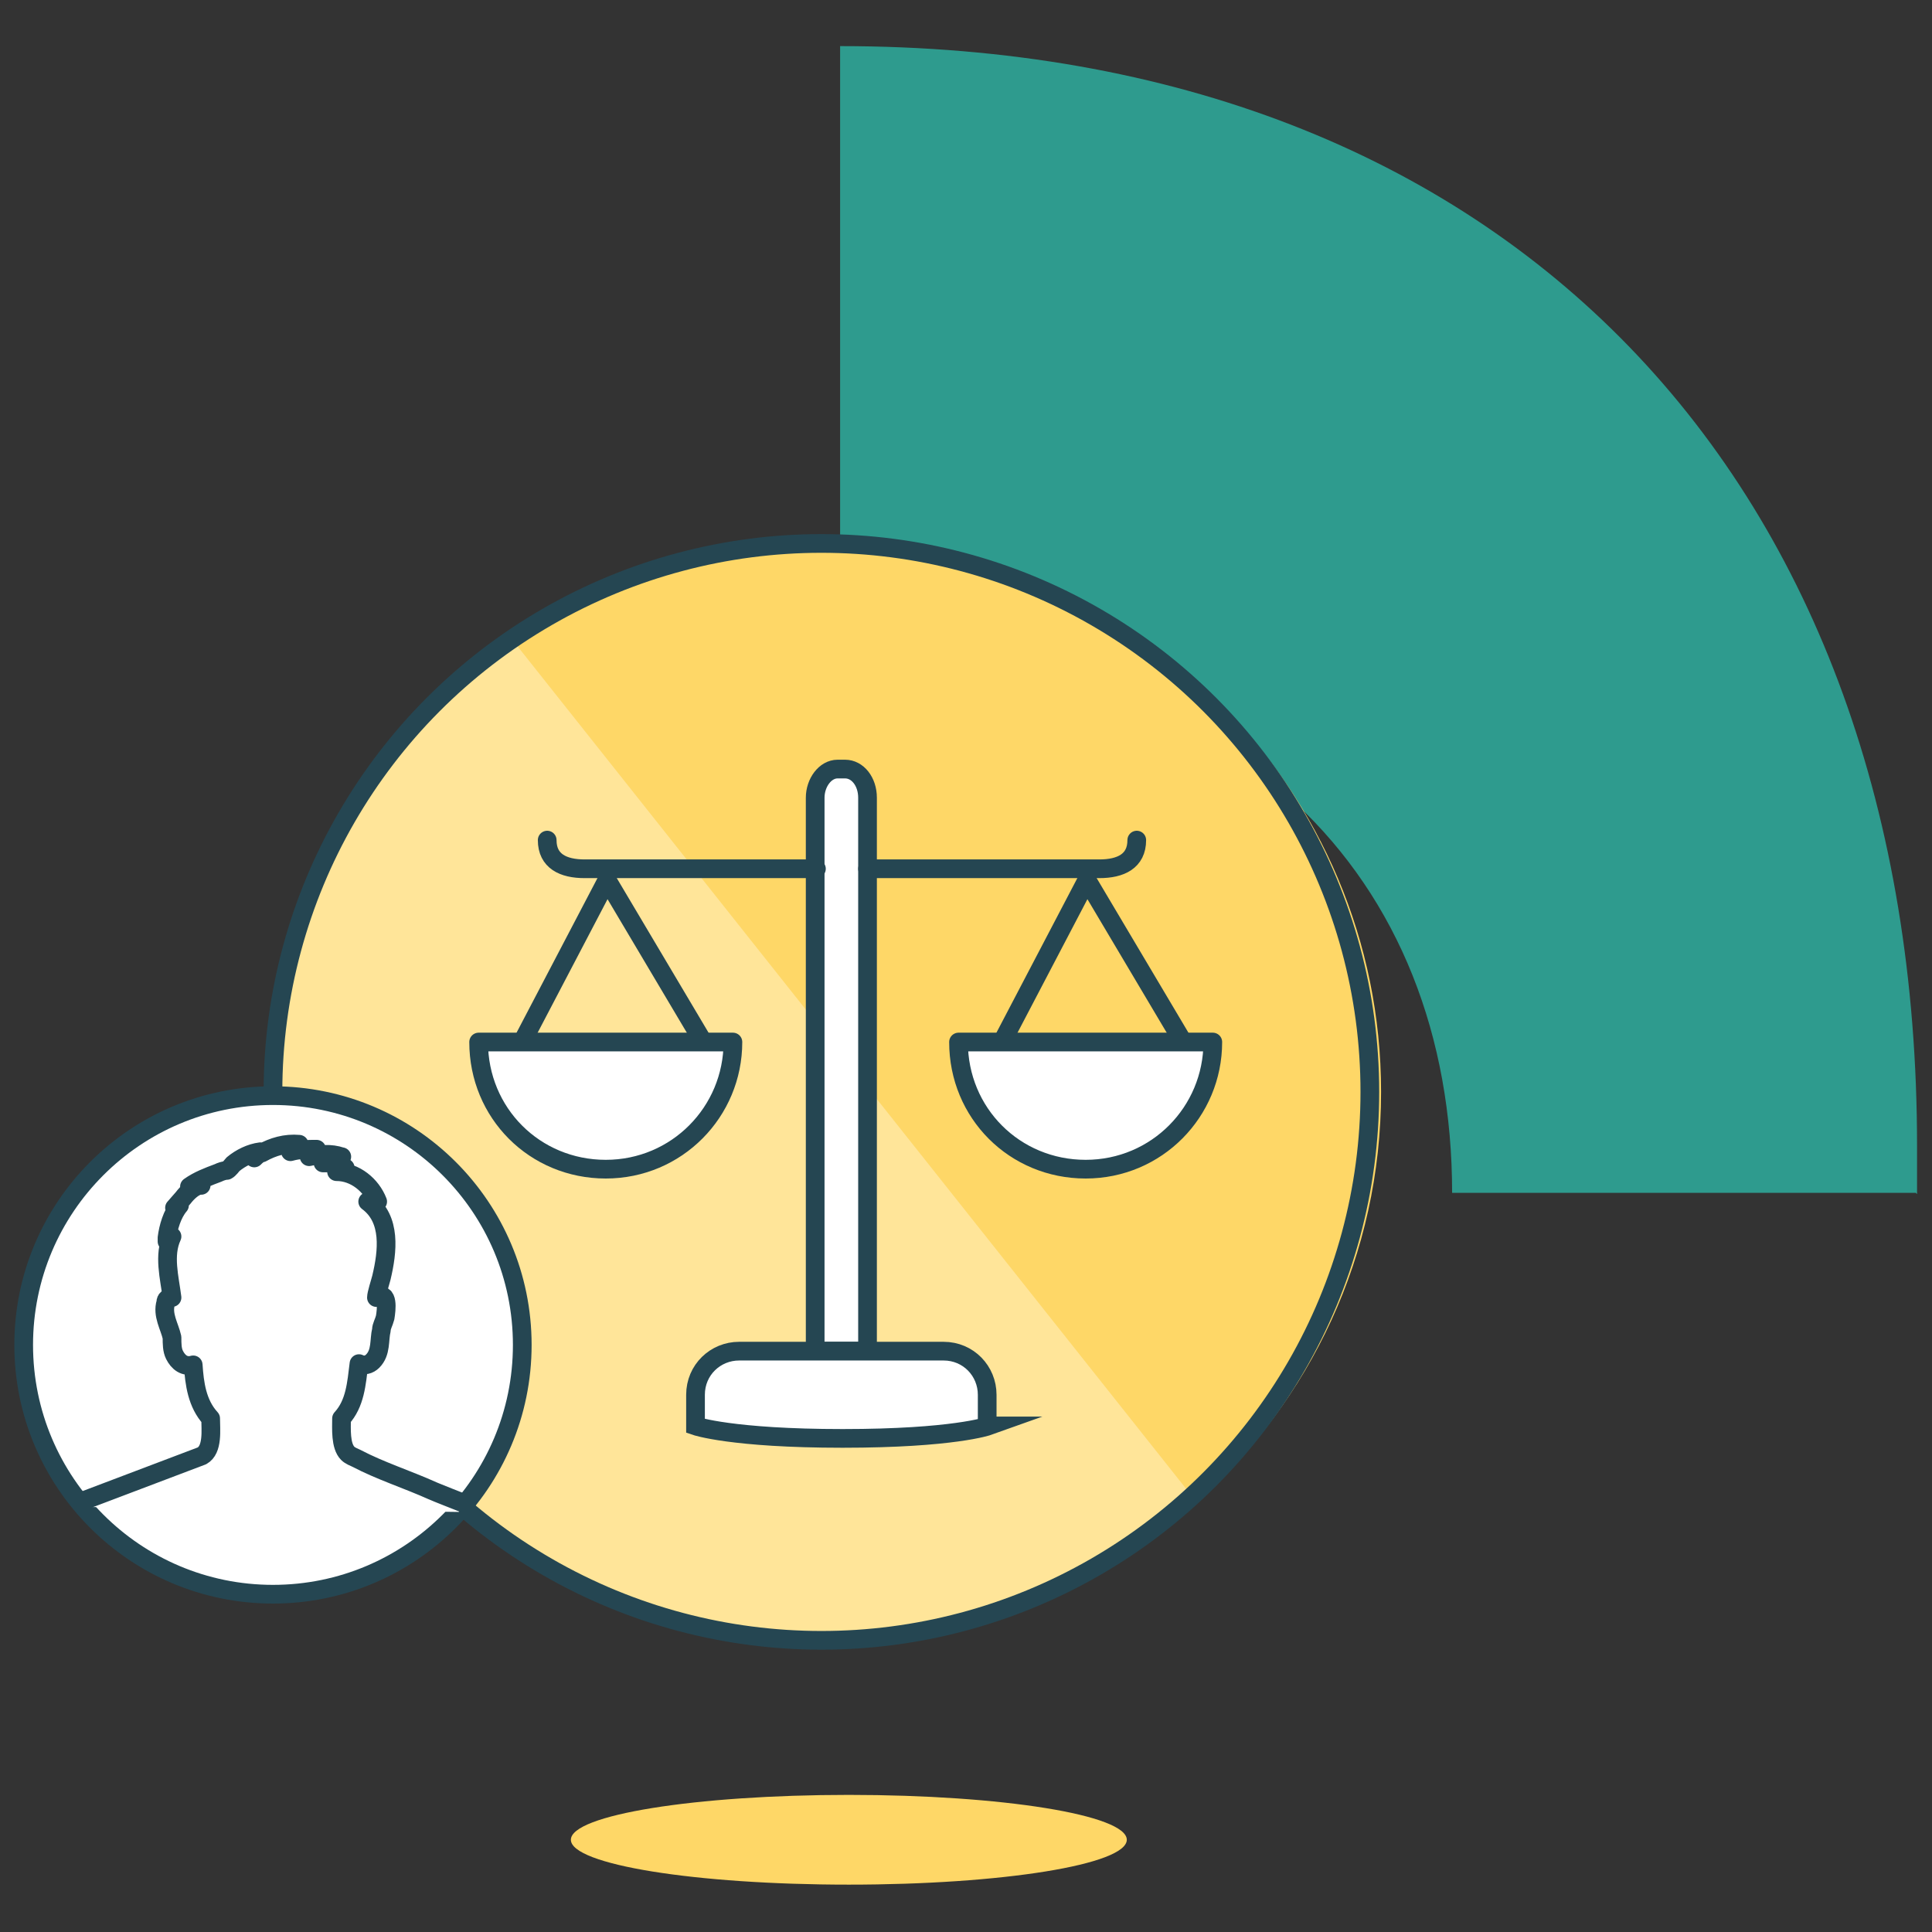
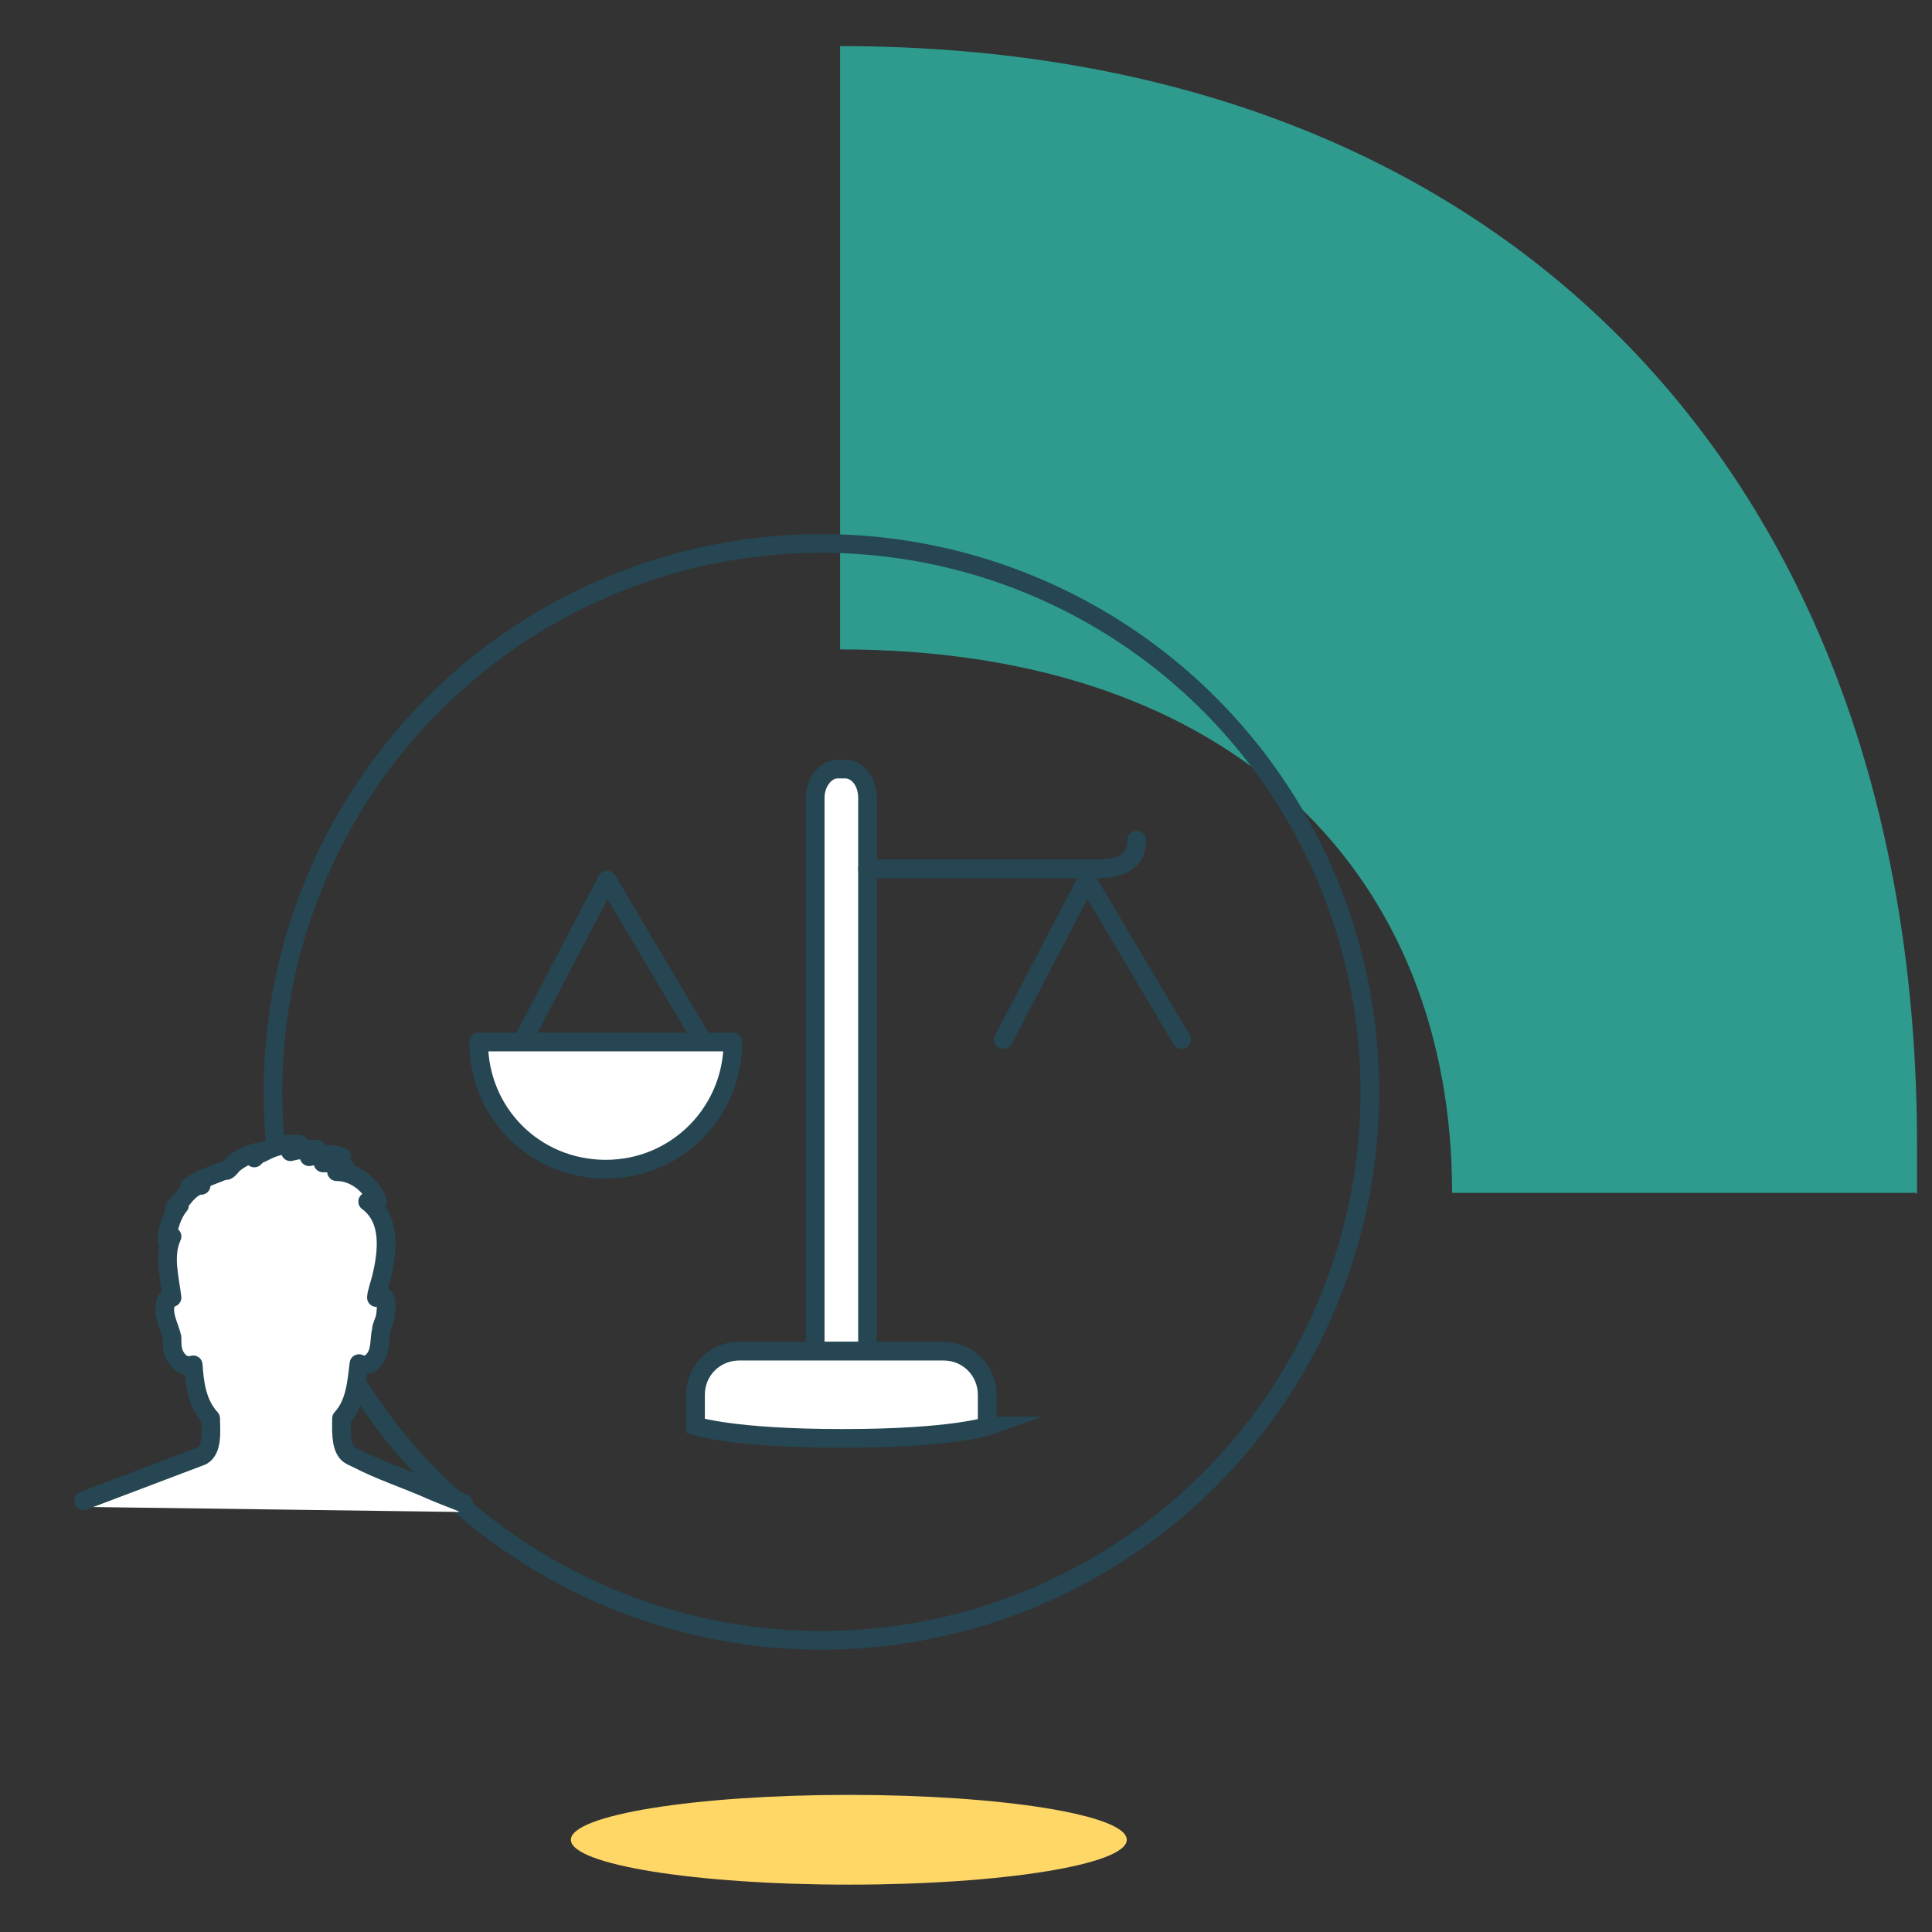
<svg xmlns="http://www.w3.org/2000/svg" id="Ebene_1" version="1.1" viewBox="0 0 155 155">
  <rect x="0" y="0" width="155" height="155" fill="#333333" stroke="none" />
  <defs>
    <style>
      .st0, .st1 {
        stroke-miterlimit: 10;
      }

      .st0, .st1, .st2, .st3 {
        stroke: #254652;
        stroke-linecap: round;
        stroke-width: 1.5px;
      }

      .st0, .st2 {
        fill: none;
      }

      .st4 {
        fill: #2e9b8e;
      }

      .st5, .st1, .st3 {
        fill: #fff;
      }

      .st6 {
        fill: #fed767;
      }

      .st7 {
        fill: #ffe599;
      }

      .st2, .st3 {
        stroke-linejoin: round;
      }
    </style>
  </defs>
  <path class="st4" d="M153.8,95.8c0-1.3,0-2.6,0-3.9,0-53.2-32.7-88.2-86.4-88.2v48.4c32,0,49.1,18.4,49.1,43.6h37.2Z" />
  <ellipse class="st6" cx="68.1" cy="147.6" rx="22.3" ry="3.6" />
  <g>
-     <circle class="st7" cx="65.9" cy="87.6" r="44" />
-     <path class="st6" d="M66.8,43.6c-9.4,0-18.2,3-25.4,8.1l54.6,68.8c9.1-8.1,14.8-19.8,14.8-32.9,0-24.3-19.7-44-44-44Z" />
    <g>
      <path class="st1" d="M65.4,108.4v-44.4c0-1.2.8-2.3,1.8-2.3h.6c1,0,1.8,1,1.8,2.3v44.4h-4.3Z" />
      <path class="st1" d="M79.3,114.4s-2.8,1-11.7,1-11.8-1-11.8-1v-2.5c0-2,1.6-3.5,3.5-3.5h16.4c2,0,3.5,1.6,3.5,3.5v2.5Z" />
-       <path class="st0" d="M65.5,69.7h-18.6c-1.7,0-3-.6-3-2.3" />
      <path class="st0" d="M91.2,67.4c0,1.7-1.3,2.3-3,2.3h-18.6" />
      <polyline class="st2" points="56.3 83.4 48.7 70.6 42 83.4" />
      <polyline class="st2" points="94.8 83.4 87.2 70.6 80.5 83.4" />
      <path class="st3" d="M58.8,83.6c0,5.6-4.5,10.2-10.2,10.2s-10.2-4.5-10.2-10.2h20.3Z" />
-       <path class="st3" d="M97.3,83.6c0,5.6-4.5,10.2-10.2,10.2s-10.2-4.5-10.2-10.2h20.3Z" />
    </g>
    <circle class="st0" cx="65.9" cy="87.6" r="44" />
  </g>
  <g>
-     <circle class="st1" cx="21.9" cy="107.9" r="20" />
    <g>
      <path class="st5" d="M36.8,121.3c.2-.2.3-.5.4-.7,0,0-2.3-.9-2.5-1-2-.9-4.2-1.6-6.1-2.6-.2-.1-.5-.2-.7-.4-.6-.6-.5-2-.5-2.8,1.1-1.2,1.2-2.8,1.4-4.4.4.2.8.1,1.1-.2.7-.7.5-1.7.7-2.5,0-.3.2-.6.3-1,.1-.6.3-2.2-.7-1.6,0,0,0,0,0,0,0-.3.4-1.2.4-1.6.5-2.1.8-4.7-1.1-6.1.3-.1.5,0,.8,0-.5-1.3-1.8-2.4-3.3-2.4,0-.3.5-.2.7-.3-.2-.2-.6-.4-.9-.4-.2,0-.6,0-.8,0s0,0,0,0c0-.2.9-.4,1-.5,0,0,.6,0,.4,0-.9-.3-1.8-.2-2.6,0v-.3c.1,0,.6-.3.6-.3-.7,0-1.4,0-2.1.2,0-.4.5-.4.7-.6-1.1-.1-2.1.2-3,.7-.2,0-.5.3-.6.4,0,0,0,0,0,0l.5-.5c-.8.1-1.6.5-2.2,1-.1.1-.3.4-.5.5-.2,0-.5.1-.7.2-.8.3-1.6.6-2.3,1.1.2,0,.4-.1.6-.1,0,0,.5,0,.3,0-.5,0-1.1.6-1.4,1-.1.1-.6.7-.7.8,0,0,0,0,0,0,.1,0,.3-.2.4-.2-.6.7-.9,1.8-1,2.6,0,0,0,.3,0,.3,0-.2.2-.3.4-.4-.7,1.5-.2,3.3,0,4.9-.3,0-.5.1-.5.4-.3,1,.4,1.9.5,2.8,0,.5,0,1,.2,1.4.3.6.8,1,1.5.8.1,1.5.3,3.1,1.4,4.3,0,.9.2,2.5-.7,3l-9.5,3.6c0,.2.2.3.3.5" />
      <path class="st2" d="M37.2,120.6s-2.3-.9-2.5-1c-2-.9-4.2-1.6-6.1-2.6-.2-.1-.5-.2-.7-.4-.6-.6-.5-2-.5-2.8,1.1-1.2,1.2-2.8,1.4-4.4.4.2.8.1,1.1-.2.7-.7.5-1.7.7-2.5,0-.3.2-.6.3-1,.1-.6.3-2.2-.7-1.6,0,0,0,0,0,0,0-.3.3-1.2.4-1.6.5-2.1.8-4.7-1.1-6.1.3-.1.5,0,.8,0-.5-1.3-1.8-2.4-3.3-2.4,0-.3.5-.2.7-.3-.2-.2-.6-.4-.9-.4-.2,0-.6,0-.8,0s0,0,0,0c-.2-.2.8-.5,1-.5,0,0,.6,0,.4,0-.9-.3-1.7-.2-2.6,0v-.3c.1,0,.6-.3.6-.3-.7,0-1.4,0-2.1.2,0-.4.5-.4.7-.6-1.1-.1-2.1.2-3,.7-.2,0-.5.3-.6.4,0,0,0,0,0,0l.5-.5c-.8.1-1.6.5-2.2,1-.1.1-.3.4-.5.5-.2,0-.5.1-.7.2-.8.3-1.6.6-2.3,1.1.2,0,.4-.1.6-.1,0,0,.5,0,.3,0-.5,0-1.1.6-1.4,1-.1.1-.6.7-.7.8,0,0,0,0,0,0,.1,0,.3-.2.4-.2-.6.7-.9,1.8-1,2.6,0,0,0,.3,0,.3,0-.2.2-.3.4-.4-.7,1.5-.2,3.3,0,4.9-.3,0-.5.1-.5.4-.3,1,.3,1.9.5,2.8,0,.5,0,1,.2,1.4.3.6.8,1,1.5.8.1,1.5.3,3.1,1.4,4.3,0,.9.2,2.5-.7,3l-9.5,3.6" />
    </g>
  </g>
</svg>